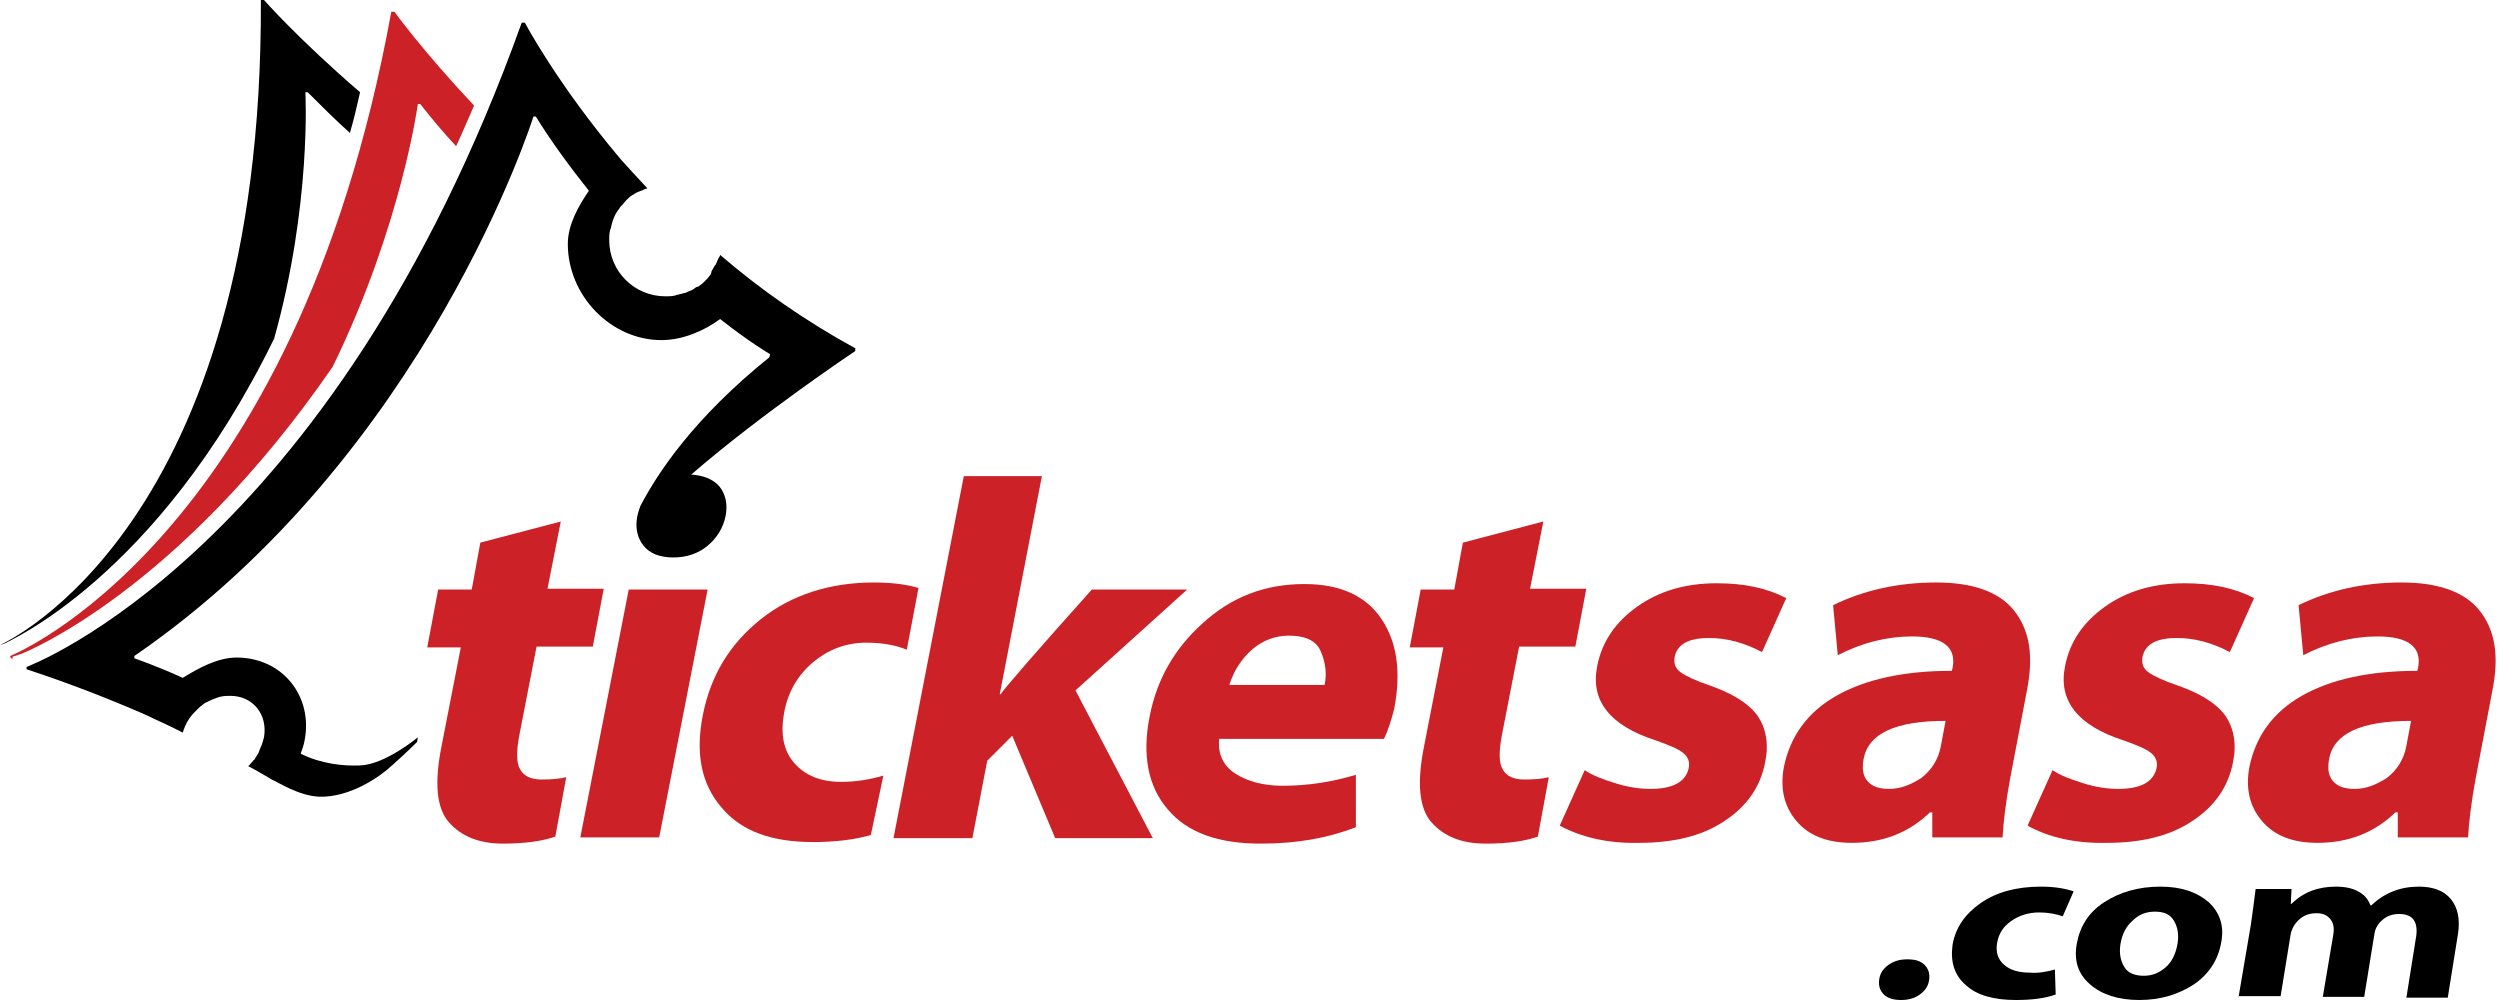
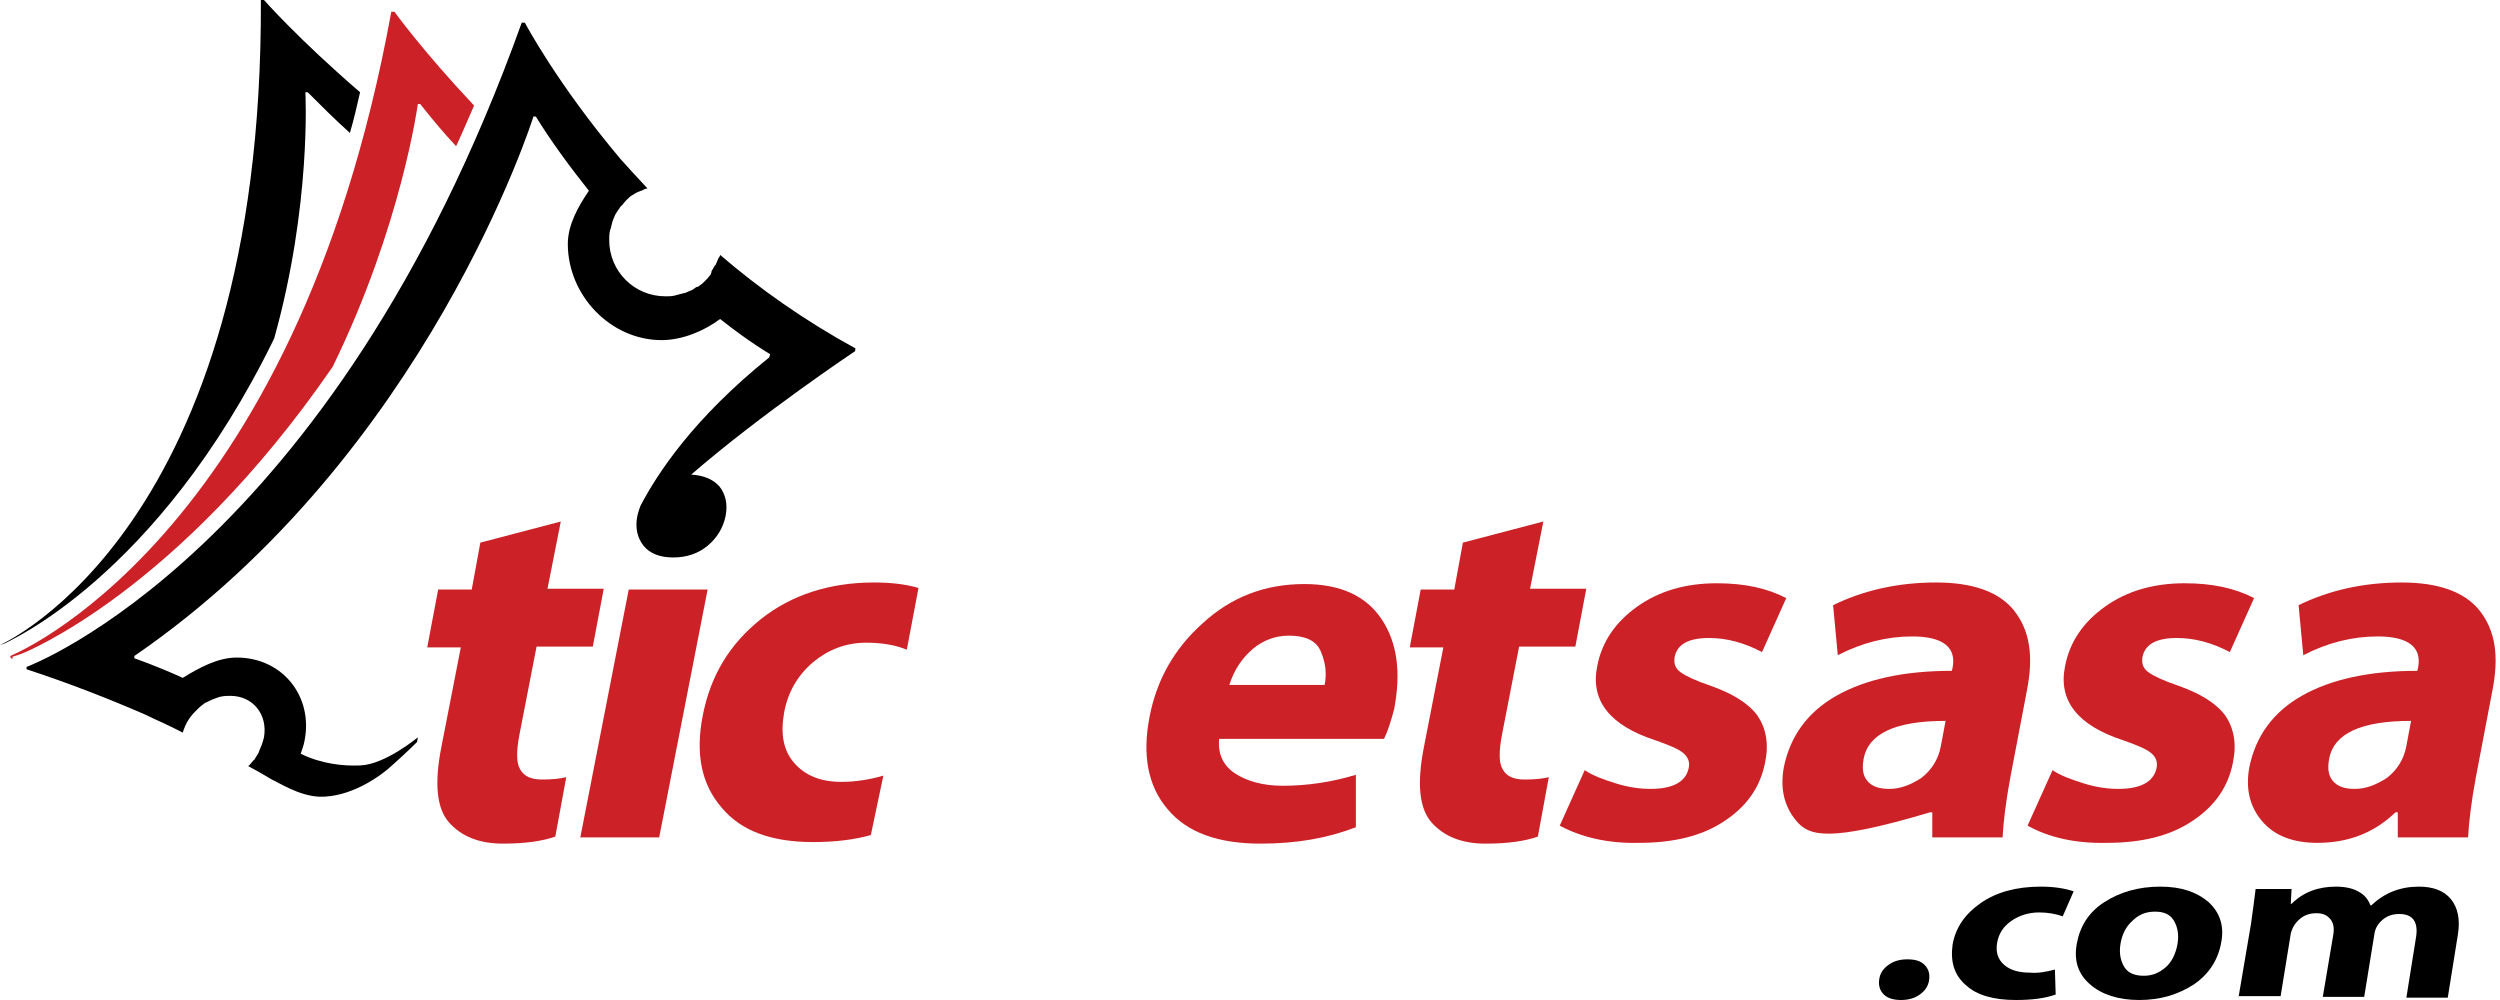
<svg xmlns="http://www.w3.org/2000/svg" width="150" height="60" viewBox="0 0 150 60" fill="none">
  <g clip-path="url(#clip0_889_10333)">
    <path d="M28.82 32.557L33.647 31.29L32.85 35.324H36.224L35.568 38.796H32.194L31.163 44.097C30.976 45.082 30.976 45.786 31.21 46.161C31.445 46.583 31.866 46.771 32.522 46.771C33.132 46.771 33.6 46.724 33.975 46.63L33.319 50.195C32.522 50.477 31.445 50.618 30.179 50.618C28.773 50.618 27.696 50.195 26.946 49.351C26.196 48.507 26.055 47.005 26.477 44.847L27.649 38.843H25.634L26.29 35.371H28.305L28.82 32.557Z" fill="#CC2127" />
    <path d="M39.552 50.242H34.819L37.724 35.371H42.457L39.552 50.242Z" fill="#CC2127" />
    <path d="M53.001 46.536C52.205 46.771 51.361 46.912 50.471 46.912C49.252 46.912 48.315 46.536 47.659 45.786C47.003 45.035 46.815 44.05 47.05 42.737C47.284 41.517 47.846 40.532 48.784 39.734C49.674 38.984 50.752 38.561 51.97 38.561C52.907 38.561 53.751 38.702 54.407 38.984L55.11 35.278C54.313 35.043 53.423 34.949 52.439 34.949C49.768 34.949 47.471 35.7 45.644 37.154C43.769 38.655 42.645 40.532 42.176 42.877C41.707 45.223 42.082 47.052 43.301 48.46C44.472 49.867 46.3 50.524 48.784 50.524C50.096 50.524 51.267 50.383 52.251 50.102L53.001 46.536Z" fill="#CC2127" />
-     <path d="M62.514 28.569L59.984 41.658H60.031C60.405 41.142 62.233 39.031 65.513 35.371H71.231L64.529 41.423L69.169 50.289H63.311L60.733 44.144L59.234 45.645L58.343 50.289H53.61L57.828 28.569H62.514Z" fill="#CC2127" />
    <path d="M83.04 44.331H73.152C73.058 45.223 73.386 45.926 74.089 46.396C74.792 46.865 75.776 47.146 76.948 47.146C78.494 47.146 79.947 46.912 81.353 46.489V49.633C79.666 50.289 77.791 50.618 75.636 50.618C73.105 50.618 71.231 49.961 70.059 48.553C68.888 47.193 68.513 45.317 68.981 42.971C69.403 40.813 70.434 38.937 72.168 37.389C73.855 35.84 75.87 35.043 78.26 35.043C80.416 35.043 81.962 35.747 82.899 37.154C83.837 38.561 84.071 40.344 83.649 42.549C83.462 43.252 83.274 43.862 83.04 44.331ZM73.761 41.095H79.478C79.619 40.391 79.525 39.734 79.244 39.077C78.963 38.421 78.307 38.139 77.323 38.139C76.526 38.139 75.776 38.421 75.167 38.937C74.511 39.5 74.042 40.203 73.761 41.095Z" fill="#CC2127" />
    <path d="M87.773 32.557L92.6 31.29L91.803 35.324H95.177L94.521 38.796H91.147L90.116 44.097C89.929 45.082 89.929 45.786 90.163 46.161C90.397 46.583 90.819 46.771 91.475 46.771C92.084 46.771 92.553 46.724 92.928 46.63L92.272 50.195C91.475 50.477 90.444 50.618 89.132 50.618C87.726 50.618 86.648 50.195 85.898 49.351C85.149 48.507 85.008 47.005 85.43 44.847L86.601 38.843H84.586L85.242 35.371H87.257L87.773 32.557Z" fill="#CC2127" />
    <path d="M93.584 49.539L95.084 46.208C95.552 46.536 96.208 46.771 96.958 47.005C97.708 47.24 98.411 47.334 99.02 47.334C100.379 47.334 101.129 46.912 101.316 46.114C101.41 45.692 101.269 45.41 100.988 45.176C100.707 44.941 100.145 44.707 99.348 44.425C96.583 43.534 95.412 42.033 95.833 39.969C96.114 38.514 96.911 37.342 98.223 36.403C99.535 35.465 101.129 34.996 103.003 34.996C104.643 34.996 106.002 35.278 107.174 35.887L105.721 39.124C104.643 38.561 103.612 38.28 102.535 38.28C101.316 38.28 100.613 38.655 100.473 39.453C100.426 39.828 100.519 40.109 100.848 40.344C101.176 40.579 101.785 40.86 102.628 41.142C103.94 41.611 104.878 42.174 105.44 42.924C105.955 43.675 106.143 44.613 105.909 45.739C105.627 47.193 104.831 48.366 103.472 49.257C102.16 50.149 100.426 50.571 98.364 50.571C96.489 50.618 94.896 50.242 93.584 49.539Z" fill="#CC2127" />
-     <path d="M121.607 41.47L120.623 46.63C120.342 48.131 120.202 49.351 120.155 50.242H115.937V48.741H115.797C114.531 49.961 112.985 50.571 111.11 50.571C109.658 50.571 108.533 50.149 107.783 49.257C107.033 48.366 106.799 47.287 107.033 46.02C107.408 44.191 108.439 42.737 110.173 41.751C111.907 40.766 114.203 40.25 117.109 40.25L117.156 40.063C117.39 38.843 116.593 38.186 114.719 38.186C113.219 38.186 111.72 38.561 110.267 39.312L109.986 36.31C111.813 35.418 113.875 34.949 116.171 34.949C118.374 34.949 119.92 35.512 120.811 36.591C121.795 37.811 122.029 39.359 121.607 41.47ZM116.453 44.754L116.734 43.253C113.735 43.253 112.094 44.003 111.813 45.551C111.72 46.114 111.766 46.536 112.048 46.865C112.329 47.193 112.75 47.334 113.36 47.334C114.016 47.334 114.625 47.099 115.281 46.677C115.89 46.208 116.312 45.551 116.453 44.754Z" fill="#CC2127" />
+     <path d="M121.607 41.47L120.623 46.63C120.342 48.131 120.202 49.351 120.155 50.242H115.937V48.741H115.797C109.658 50.571 108.533 50.149 107.783 49.257C107.033 48.366 106.799 47.287 107.033 46.02C107.408 44.191 108.439 42.737 110.173 41.751C111.907 40.766 114.203 40.25 117.109 40.25L117.156 40.063C117.39 38.843 116.593 38.186 114.719 38.186C113.219 38.186 111.72 38.561 110.267 39.312L109.986 36.31C111.813 35.418 113.875 34.949 116.171 34.949C118.374 34.949 119.92 35.512 120.811 36.591C121.795 37.811 122.029 39.359 121.607 41.47ZM116.453 44.754L116.734 43.253C113.735 43.253 112.094 44.003 111.813 45.551C111.72 46.114 111.766 46.536 112.048 46.865C112.329 47.193 112.75 47.334 113.36 47.334C114.016 47.334 114.625 47.099 115.281 46.677C115.89 46.208 116.312 45.551 116.453 44.754Z" fill="#CC2127" />
    <path d="M121.654 49.539L123.154 46.208C123.623 46.536 124.279 46.771 125.028 47.005C125.778 47.24 126.481 47.334 127.09 47.334C128.449 47.334 129.199 46.912 129.387 46.114C129.48 45.692 129.34 45.41 129.059 45.176C128.777 44.941 128.215 44.707 127.418 44.425C124.653 43.534 123.482 42.033 123.904 39.969C124.185 38.514 124.982 37.342 126.294 36.403C127.606 35.465 129.199 34.996 131.074 34.996C132.714 34.996 134.073 35.278 135.244 35.887L133.792 39.124C132.714 38.561 131.683 38.28 130.605 38.28C129.387 38.28 128.684 38.655 128.543 39.453C128.496 39.828 128.59 40.109 128.918 40.344C129.246 40.579 129.855 40.86 130.699 41.142C132.011 41.611 132.948 42.174 133.51 42.924C134.026 43.675 134.213 44.613 133.979 45.739C133.698 47.193 132.901 48.366 131.542 49.257C130.23 50.149 128.496 50.571 126.434 50.571C124.513 50.618 122.92 50.242 121.654 49.539Z" fill="#CC2127" />
    <path d="M149.537 41.47L148.553 46.63C148.272 48.131 148.131 49.351 148.085 50.242H143.867V48.741H143.726C142.461 49.961 140.915 50.571 139.04 50.571C137.587 50.571 136.463 50.149 135.713 49.257C134.963 48.366 134.729 47.287 134.963 46.02C135.338 44.191 136.369 42.737 138.103 41.751C139.837 40.766 142.133 40.25 145.039 40.25L145.085 40.063C145.32 38.843 144.523 38.186 142.649 38.186C141.149 38.186 139.649 38.561 138.197 39.312L137.915 36.31C139.743 35.418 141.805 34.949 144.101 34.949C146.304 34.949 147.85 35.512 148.741 36.591C149.725 37.811 149.959 39.359 149.537 41.47ZM144.382 44.754L144.664 43.253C141.664 43.253 140.024 44.003 139.743 45.551C139.649 46.114 139.696 46.536 139.977 46.865C140.259 47.193 140.68 47.334 141.29 47.334C141.946 47.334 142.555 47.099 143.211 46.677C143.82 46.208 144.242 45.551 144.382 44.754Z" fill="#CC2127" />
    <path d="M115.75 58.78C115.703 59.156 115.515 59.437 115.187 59.672C114.859 59.906 114.484 60 114.063 60C113.641 60 113.266 59.906 113.032 59.672C112.797 59.437 112.704 59.156 112.751 58.78C112.797 58.405 112.985 58.123 113.313 57.889C113.641 57.654 114.016 57.56 114.438 57.56C114.906 57.56 115.234 57.654 115.469 57.889C115.703 58.123 115.797 58.405 115.75 58.78Z" fill="black" />
    <path d="M123.294 58.171L123.341 59.672C122.685 59.907 121.889 60 120.951 60C119.639 60 118.608 59.719 117.952 59.109C117.249 58.499 117.015 57.702 117.156 56.67C117.343 55.638 117.905 54.84 118.843 54.183C119.78 53.527 120.998 53.198 122.451 53.198C123.201 53.198 123.857 53.292 124.419 53.48L123.763 54.981C123.388 54.84 122.873 54.746 122.357 54.746C121.701 54.746 121.139 54.934 120.67 55.262C120.202 55.591 119.92 56.013 119.827 56.576C119.733 57.139 119.874 57.561 120.248 57.889C120.623 58.218 121.139 58.358 121.795 58.358C122.263 58.405 122.779 58.312 123.294 58.171Z" fill="black" />
    <path d="M133.276 56.529C133.089 57.608 132.526 58.452 131.636 59.062C130.699 59.672 129.621 60 128.356 60C127.09 60 126.106 59.672 125.403 59.062C124.7 58.452 124.419 57.655 124.607 56.623C124.794 55.591 125.31 54.746 126.247 54.136C127.184 53.527 128.309 53.198 129.621 53.198C130.886 53.198 131.823 53.527 132.526 54.136C133.182 54.746 133.464 55.544 133.276 56.529ZM127.231 56.623C127.137 57.186 127.231 57.655 127.465 58.03C127.7 58.405 128.121 58.546 128.637 58.546C129.152 58.546 129.574 58.358 129.949 58.03C130.324 57.702 130.558 57.186 130.652 56.623C130.746 56.06 130.652 55.591 130.418 55.215C130.183 54.84 129.808 54.699 129.293 54.699C128.731 54.699 128.309 54.887 127.934 55.262C127.559 55.591 127.325 56.06 127.231 56.623Z" fill="black" />
    <path d="M134.307 59.86L135.057 55.45C135.151 54.793 135.244 54.09 135.338 53.339H137.494L137.447 54.23H137.494C138.197 53.527 139.087 53.198 140.165 53.198C140.68 53.198 141.149 53.292 141.477 53.48C141.852 53.667 142.086 53.949 142.227 54.324H142.274C143.07 53.574 144.008 53.198 145.132 53.198C145.976 53.198 146.632 53.433 147.054 53.949C147.475 54.465 147.616 55.169 147.475 56.06L146.866 59.86H144.382L144.945 56.341C145.132 55.356 144.804 54.84 143.961 54.84C143.586 54.84 143.258 54.934 142.977 55.169C142.695 55.403 142.508 55.685 142.461 56.06L141.852 59.813H139.368L139.977 56.201C140.071 55.731 140.024 55.403 139.837 55.169C139.649 54.934 139.415 54.793 138.993 54.793C138.618 54.793 138.29 54.887 138.009 55.122C137.728 55.356 137.541 55.638 137.447 56.013L136.838 59.766H134.307V59.86Z" fill="black" />
    <path d="M16.449 20.313C18.698 12.291 18.323 5.536 18.323 5.536H18.464C19.307 6.38 20.151 7.224 20.994 7.975C21.229 7.177 21.416 6.38 21.604 5.536C17.901 2.346 15.839 0 15.839 0H15.652C15.793 31.619 0.281 38.561 0 38.702L0.281 38.608C0.375 38.514 9.419 34.715 16.449 20.313Z" fill="black" />
    <path d="M19.963 22.002C24.087 13.558 25.071 6.24 25.071 6.24H25.212C25.915 7.131 26.618 7.975 27.367 8.773C27.742 7.975 28.07 7.178 28.445 6.333C25.352 3.05 23.665 0.704 23.665 0.704H23.478C17.667 32.604 0.609 39.359 0.609 39.359L0.656 39.5C0.703 39.5 0.703 39.5 0.75 39.547V39.406L1.312 39.219C1.406 39.172 10.638 35.559 19.963 22.002Z" fill="#CC2127" />
    <path d="M51.361 20.922C48.268 19.234 45.55 17.31 43.207 15.293C43.207 15.34 43.16 15.434 43.113 15.481C43.066 15.575 43.02 15.715 42.973 15.809C42.973 15.856 42.926 15.903 42.879 15.95C42.832 16.044 42.738 16.184 42.691 16.278C42.691 16.372 42.645 16.419 42.645 16.466C42.551 16.56 42.504 16.654 42.41 16.747C42.363 16.794 42.317 16.841 42.27 16.888C42.176 16.982 42.082 17.076 41.989 17.123C41.942 17.17 41.895 17.216 41.801 17.216C41.707 17.263 41.614 17.357 41.52 17.404C41.426 17.451 41.379 17.451 41.286 17.498C41.192 17.545 41.098 17.592 41.004 17.592C40.911 17.639 40.77 17.639 40.676 17.686C40.583 17.686 40.536 17.733 40.489 17.733C40.301 17.779 40.114 17.779 39.927 17.779C38.052 17.779 36.553 16.278 36.553 14.402C36.553 14.214 36.553 14.027 36.599 13.839C36.599 13.792 36.646 13.745 36.646 13.698C36.693 13.557 36.693 13.464 36.74 13.323C36.74 13.276 36.787 13.229 36.787 13.182C36.834 13.088 36.881 12.947 36.927 12.854C36.974 12.807 36.974 12.76 37.021 12.713C37.068 12.619 37.162 12.525 37.209 12.431C37.255 12.385 37.255 12.338 37.302 12.338C37.396 12.244 37.443 12.15 37.537 12.056C37.584 12.009 37.584 12.009 37.63 11.962C37.724 11.869 37.818 11.775 37.911 11.728C37.958 11.681 38.005 11.681 38.005 11.681C38.099 11.587 38.24 11.54 38.333 11.493C38.38 11.493 38.427 11.446 38.474 11.446C38.614 11.399 38.708 11.306 38.849 11.306C38.193 10.602 37.63 9.992 37.255 9.57C33.413 5.019 31.491 1.36 31.491 1.36H31.304C19.87 33.26 1.593 40.016 1.593 40.016V40.156C4.171 41.001 6.561 41.939 8.716 42.877C9.279 43.159 10.075 43.487 10.966 43.956C11.106 43.487 11.341 43.065 11.669 42.736C11.716 42.69 11.809 42.596 11.856 42.549C11.95 42.455 12.044 42.361 12.184 42.267C12.278 42.173 12.418 42.127 12.512 42.08C12.559 42.033 12.653 42.033 12.7 41.986C12.84 41.939 12.934 41.892 13.075 41.845C13.121 41.845 13.168 41.798 13.262 41.798C13.45 41.751 13.637 41.751 13.824 41.751C15.183 41.751 16.074 42.877 15.839 44.238C15.793 44.425 15.746 44.566 15.699 44.707C15.652 44.8 15.605 44.941 15.558 45.035C15.558 45.082 15.511 45.129 15.511 45.176C15.418 45.317 15.371 45.41 15.277 45.551C15.277 45.551 15.277 45.598 15.23 45.598C15.136 45.692 15.043 45.833 14.949 45.926C14.902 45.926 14.902 45.973 14.902 45.973C15.699 46.395 16.214 46.724 16.308 46.771C16.73 46.959 17.948 47.756 19.167 47.803C20.947 47.85 22.728 46.677 23.572 45.88C24.368 45.176 25.024 44.519 25.024 44.519L25.071 44.238C25.071 44.238 23.103 45.88 21.604 45.926C20.619 45.973 19.26 45.833 18.042 45.223C18.136 44.941 18.229 44.707 18.276 44.425C18.792 41.798 16.964 39.453 14.199 39.453C13.075 39.453 11.95 40.062 10.966 40.672C9.326 39.922 8.06 39.499 8.06 39.499V39.359C25.634 27.302 32.007 6.99 32.007 6.99H32.148C33.132 8.585 34.256 10.086 35.334 11.446C34.725 12.338 34.069 13.464 34.069 14.636C34.069 17.733 36.646 20.407 39.692 20.407C40.958 20.407 42.27 19.843 43.207 19.14C44.988 20.547 46.206 21.251 46.206 21.251L46.159 21.439C41.614 25.098 39.458 28.381 38.427 30.352C38.427 30.352 38.286 30.727 38.24 30.962C38.099 31.665 38.24 32.275 38.614 32.744C38.989 33.213 39.599 33.448 40.395 33.448C41.192 33.448 41.895 33.213 42.457 32.744C43.02 32.275 43.394 31.665 43.535 30.962C43.676 30.258 43.535 29.648 43.16 29.179C42.785 28.757 42.223 28.522 41.473 28.475C45.691 24.816 51.314 21.063 51.314 21.063V20.922H51.361Z" fill="black" />
  </g>
  <defs>
    <clipPath id="clip0_889_10333">
      <rect width="149.725" height="60" fill="white" />
    </clipPath>
  </defs>
</svg>